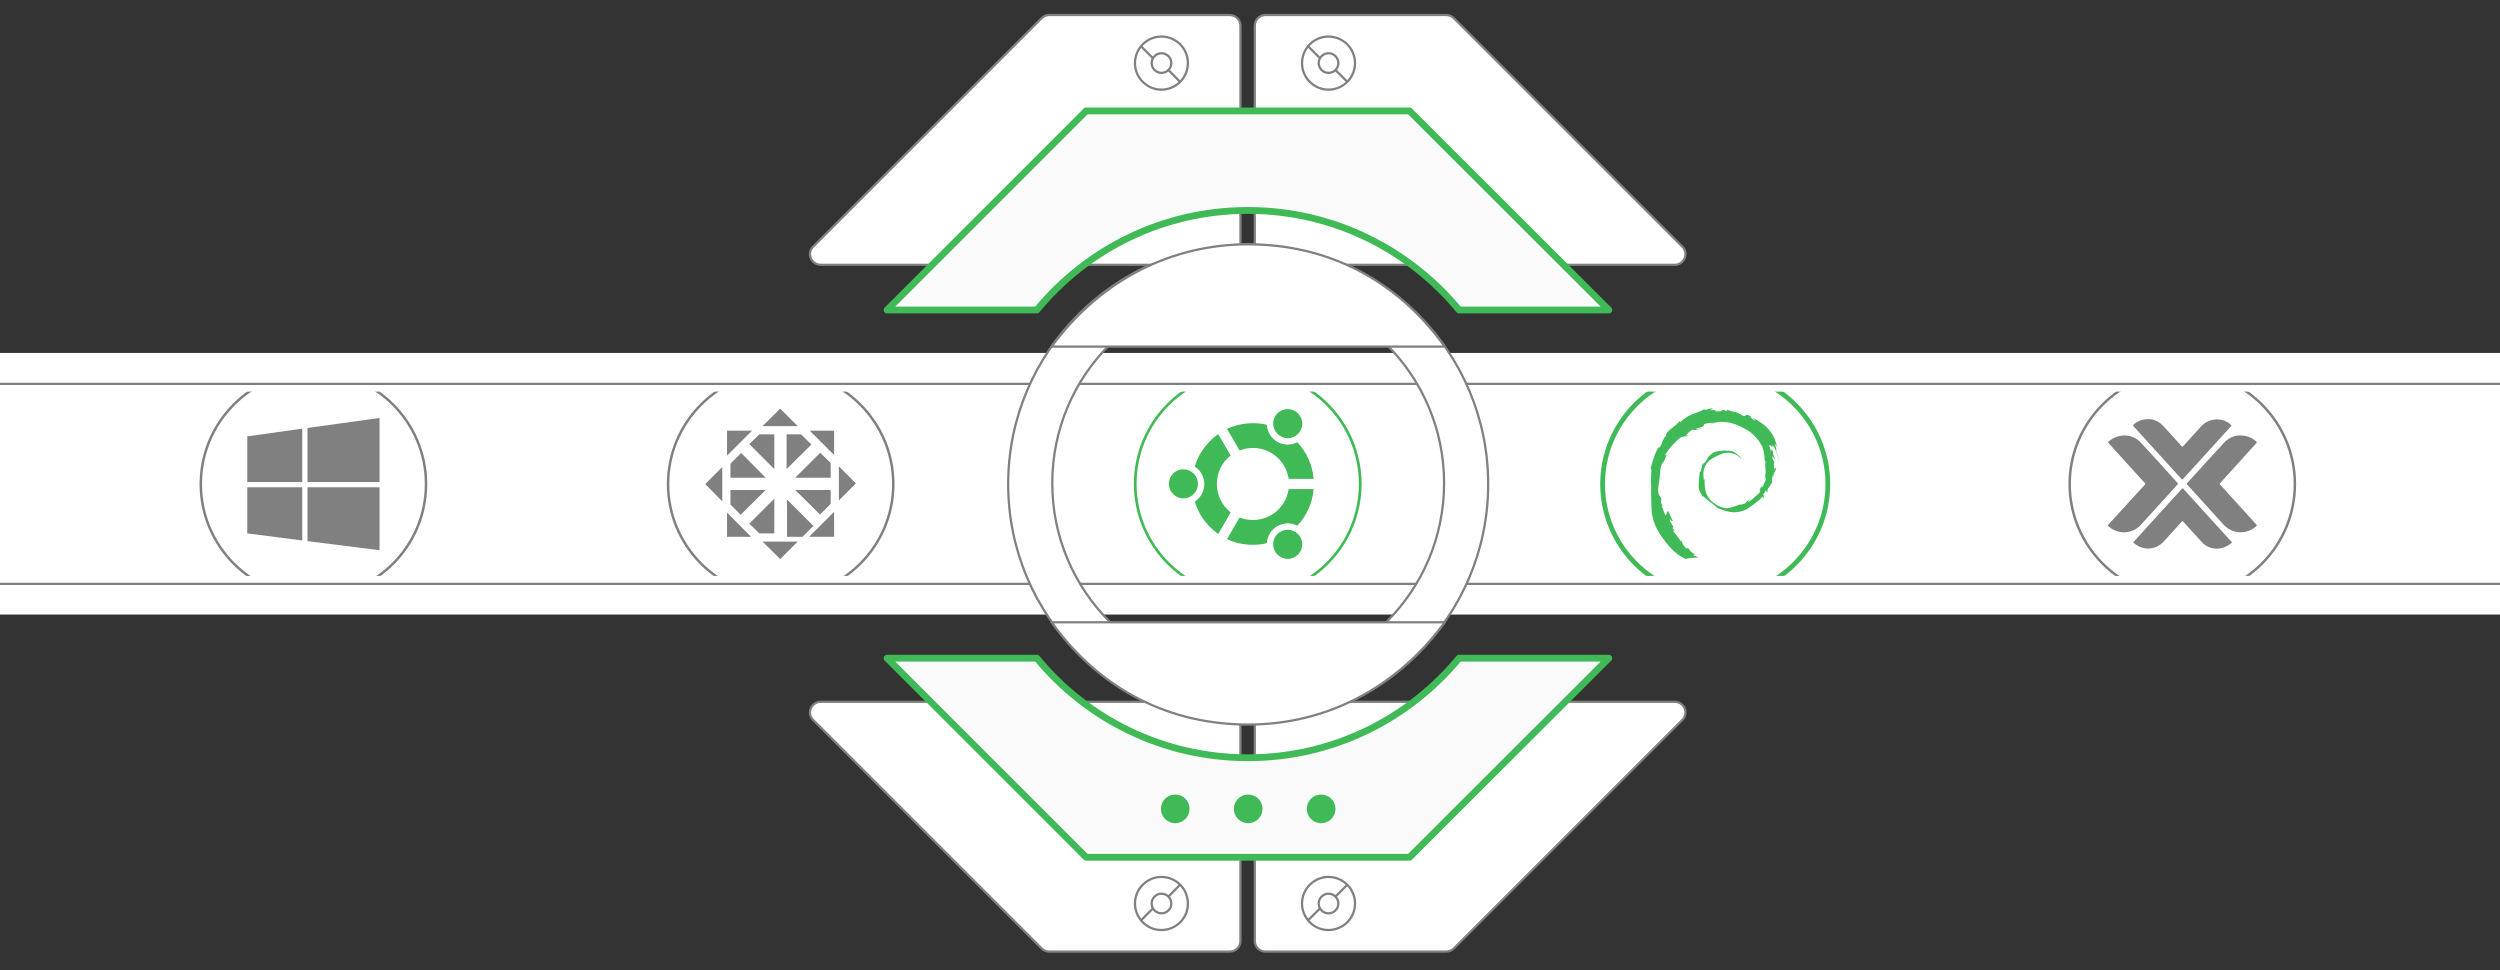
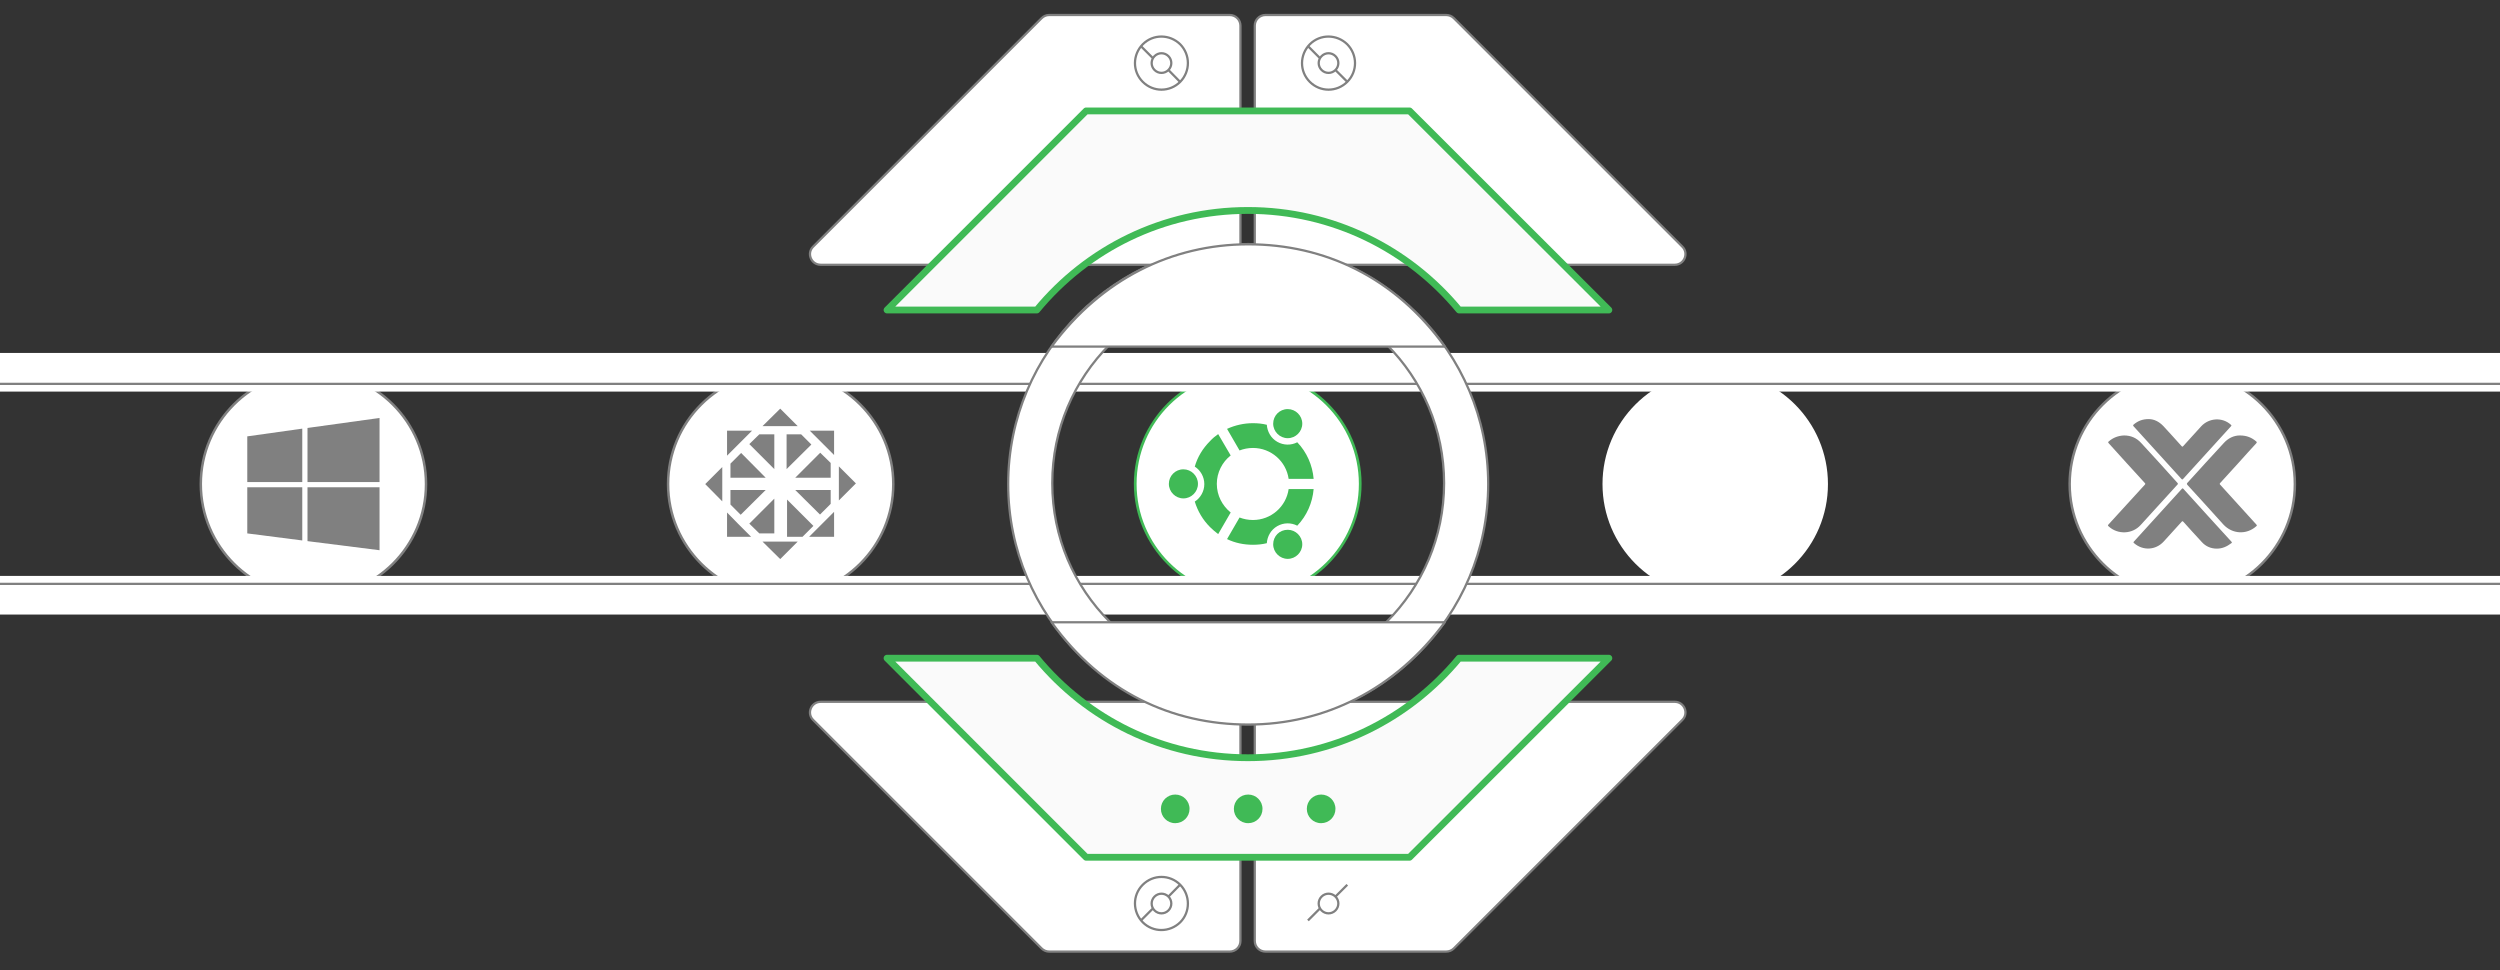
<svg xmlns="http://www.w3.org/2000/svg" version="1.1" id="Layer_1" x="0" y="0" viewBox="0 0 1100 426.8" xml:space="preserve">
  <rect x="0" y="0" width="1100" height="426.8" fill="#333333" stroke="none" />
  <style>
    #svg-concept{stroke:#40ba56;}.os0{fill:#fff}.os1{fill:#40ba56}.os2,.os3{fill:gray}.os3{fill-rule:evenodd;clip-rule:evenodd}.os4{fill:#fff;stroke:gray;stroke-miterlimit:10}.os4,.os5{stroke-linecap:round;stroke-linejoin:round}.os5,.os6,.os7{fill:none;stroke:gray;stroke-miterlimit:10}.os7{fill:#fafafa;stroke:#40ba56;stroke-width:3;stroke-linecap:round;stroke-linejoin:round}.os8{fill:#40ba56}.os9{fill:#40ba56;stroke-linecap:round;stroke-linejoin:round;stroke-miterlimit:10}
  </style>
-   <path class="os0" d="M0 169.5h1100v86.9H0z" />
  <circle class="os0" cx="549" cy="212.9" r="49.5" />
  <path id="svg-ico" class="os1" d="M549 263c-27.6 0-50.1-22.5-50.1-50.1s22.5-50.1 50.1-50.1 50.1 22.5 50.1 50.1S576.6 263 549 263zm0-99c-27 0-48.9 21.9-48.9 48.9s21.9 48.9 48.9 48.9 48.9-21.9 48.9-48.9C597.9 186 576 164 549 164z" />
  <path id="svg-ico" class="os1" d="M566.6 233.1c3.5 0 6.4 2.9 6.4 6.4 0 3.5-2.9 6.4-6.4 6.4-3.5 0-6.4-2.9-6.4-6.4 0-3.6 2.8-6.4 6.4-6.4zM551.3 197.1c8 0 14.6 5.9 15.7 13.6h11c-.5-6-3-11.7-7.2-16.1-2.7 1.4-6 1.4-8.8-.2-2.8-1.6-4.4-4.5-4.6-7.5-2-.5-4-.7-6.1-.7-4 0-7.9.9-11.4 2.5l5.5 9.5c1.8-.7 3.8-1.1 5.9-1.1zM535.4 212.9c0-5 2.4-9.6 6.1-12.5L536 191c-1.3.9-2.5 1.9-3.6 3.1-3.2 3.2-5.5 7-6.7 11.2 2.5 1.6 4.2 4.5 4.2 7.7s-1.7 6.1-4.2 7.7c1.3 4.2 3.5 8 6.7 11.2 1.1 1.1 2.4 2.2 3.6 3.1l5.5-9.5c-3.7-3-6.1-7.5-6.1-12.6z" />
  <path id="svg-ico" class="os1" d="M520.7 206.5c3.5 0 6.4 2.9 6.4 6.4 0 3.5-2.9 6.4-6.4 6.4-3.5 0-6.4-2.9-6.4-6.4 0-3.5 2.8-6.4 6.4-6.4zM567 215.2c-1.1 7.7-7.7 13.6-15.7 13.6-2.1 0-4.1-.4-5.9-1.1l-5.5 9.5c3.5 1.7 7.4 2.5 11.4 2.5 2.1 0 4.1-.2 6.1-.7.2-3 1.8-5.9 4.6-7.5 2.8-1.6 6.1-1.6 8.8-.2 4.2-4.4 6.7-10.1 7.2-16.1h-11zM566.6 180c3.5 0 6.4 2.9 6.4 6.4 0 3.5-2.9 6.4-6.4 6.4-3.5 0-6.4-2.9-6.4-6.4 0-3.5 2.8-6.4 6.4-6.4z" />
  <circle class="os0" cx="343.5" cy="213" r="49.6" />
  <path class="os2" d="M343.5 263.1c-27.6 0-50.1-22.5-50.1-50.1s22.5-50.1 50.1-50.1 50.1 22.5 50.1 50.1-22.5 50.1-50.1 50.1zm0-99.1c-27 0-49 22-49 49s22 49 49 49 49-22 49-49-22-49-49-49z" />
  <g>
    <path class="os3" d="M319.9 189.5h11l-11 11v-11zM356.3 189.5H367v10.7l-10.7-10.7zM367 225.2v11h-11zM330.5 236.2h-10.6v-10.7l4.8 4.9zM321.4 204l4.7-4.7 10.8 10.9h-15.5V204zM336.9 215.6l-11 10.9-4.5-4.5v-6.4h15.5zM310.3 213l7.5-7.5v15.1l-7.5-7.6zM349.9 210.2l11-11 4.6 4.5v6.5h-15.6zM365.5 221.7l-4.7 4.7-10.9-10.8h15.6v6.1zM369.1 205.2l7.5 7.5-7.5 7.5zM346.3 219.8l11.6 11.6-4.8 4.8h-6.8v-16.4zM351 238.3l-7.7 7.7-7.8-7.7zM329.7 230.4l11-11v15.3h-6.6l-4.4-4.3zM346.1 206.4l10.9-10.8-4.5-4.5h-6.4v15.3zM351 187.5l-7.7-7.7-7.8 7.7zM329.7 195.4l11 11v-15.3h-6.6l-4.4 4.3z" />
  </g>
  <g>
    <g>
      <circle class="os0" cx="754.7" cy="213" r="49.6" />
-       <path id="svg-concept" class="os9" d="M754.7 263.1c-27.6 0-50.1-22.5-50.1-50.1s22.5-50.1 50.1-50.1 50.1 22.5 50.1 50.1-22.4 50.1-50.1 50.1zm0-99.1c-27 0-49 22-49 49s22 49 49 49 49-22 49-49-22-49-49-49z" />
      <animate attributeName="opacity" values="0;1;0" begin="1s" dur="1s" repeatCount="indefinite" />
    </g>
-     <path id="svg-ico" class="os9" d="M726.4 211.2c0 .6 0 1.7.1 2.3v3.9c0 2.5.1 5.8.2 6.7.1 3 1 5.8 1.9 7.7.9 1.9 2.1 3.9 4.2 6.6 2.1 2.7 3.4 3.9 5.2 5.3 1.1.9 2.4 1.6 3.5 2.2 1.8-.3 3.6-.5 5.4-.6 0 0 .1 0 .1-.1 0-.2-1.6-.7-1.8-.7-.1 0 .4-.6.5-.7.1-.2-.2-.1-.3-.1-.2 0-.4-.2-.5-.3-.1-.1-.3-.2-.3-.2l-.3-.3c-.1-.1-.2-.2-.3-.2-.1-.1-.3-.3-.3-.4-.3-.3-.6-.7-.7-.9-.1-.2-.1-.2-.4-.2s-.3.1-.6.1-.2-.1-.4-.3c-.1-.2-.3-.4-.4-.5-.1-.1-.2-.3-.3-.4-.1-.1-.1-.2-.2-.3-.1-.1-.6-1-.6-1.2v-.8l-.4.6s-.7-1-1.1-1.6c-.5-.6-2.1-2.7-2.3-3-.2-.3.1-.3.2-.3s.9.4.9.4-.3-.2-.7-.5c-.4-.3-.8-1-.8-1.1 0-.1.2-.1.2-.2s.1-.1.2-.2-.1-.3-.3-.6c-.2-.3-.6-.8-.8-1.3-.2-.5-.4-.6-.4-.8 0-.2-.1-.2-.1-.6 0-.4 0-.3.3.1.2.4.8.6 1 .6.2 0-.1-.3-.7-1.6-.2-.6-.7-1.6-.9-2-.2-.4-.4-.8-.6-.8-.4 0-.5 1.9-.9 1.9-.3 0-1.7-4.2-1.7-4.2h.4s-.3-.4-.4-.8c-.1-.4-.4-.6-.4-.6s.1-.6.1-1 .1-.6.1-.8c0-.2-.1-.3-.7-1.1-.5-.8-.7-1.7-.7-2.3 0-.6 0-1.1.1-2 .1-.9.4-2.4.5-3.3.1-.9.3-2.7.4-4 .1-1.3.4-2 .7-2.6.3-.6.7-.7 1.1-1.7.4-.9.9-2.2.9-2.2l-.7-.1s.1 0 .2-.2c.2-.2.2-.4 1.1-1.6.8-1.2 2.3-2.8 4-4.5 1.7-1.8 3.2-1.8 3.6-1.8h.7c.1 0 0-.1.7-.8.4-.4.1-.3 0-.1-.1.2-.7.6-.8.6-.2 0-.3-.2-.3-.2s.3-.4 1.3-1.3 1.3-1.1 1.6-1.1c.3 0 .7.1 1.3.1 1.3 0 2.5-.9 2.5-1 0-.1-.1.1-1.2.5-.9.3-1.1.3-1.1.3s.2-.4.4-.5c.1-.1.9-.2 2-.6 1-.4 1.2-.6 1.2-1s.9-.6 1.8-.7c1-.1 2-.2 2.1-.2.1 0 .3 0 .3.1s-.3.2-.9.3c-.8.2-.7.4-.7.4s.3-.2.7-.3c.4-.1.7-.2.9-.2.1 0 0-.2.2-.2.1 0 .2-.1.6-.2.4-.1 1.4-.3 2.6-.3 1.2 0 3 .2 3.9.4.9.2 2.6.8 3.3 1.1.7.3 2 .9 3.6 1.8s2 1.3 3.1 2.2c1 .9 1.6 1.6 2.5 2.8.9 1.3 1.1 1.8 1.5 2.4.5 1 .9 3 .9 3.5.1.5.3 2.6.3 2.8 0 .2.1.2.2.2s.1.2.1.6c0 .4-.1.6-.1 1.3 0 .7.2 2.3.2 2.9 0 1.3-.7 3.6-.7 3.6l.7-1.7v1.6c0 .2-.1.4-.4 1-.3.6-.7 1.4-.7 1.7 0 .3-.5.3-.6.4-.1.1-.3.2-.4.2-.1 0-.5 1-.6 1.2-.1.3.2.2.3.2.1 0 0 .3-.1.6-.1.2-.2.5-.4.6-.2.2-.6.5-1.6 1.4-1 .9-2.4 2.3-3.1 2.3-.5 0-.1-.3.2-.5.3-.2.4-.5.3-.5-.1 0-1.1.8-1.3 1-.2.2-.1.2-.3.5-.1.3-.4.3-1.1.5-.7.2-1.1.4-1.3.4-.1 0-.2-.2-.2-.2s-3.9 1.7-5.9 1.7c-1.6 0-4-1-5.9-2.5-1.9-1.5-3-3.4-3.4-5.1-.4-1.7-.4-4.8-.4-5.2 0-.5-.1-.1-.1.1 0 .1-.2 0-.2.1s-.1.2-.1 0v-.9c0-.4-.1-.5-.1-.8v-1.4c0-.4.1-.9.4-2 .3-1 1.3-2.4 2-3.1.7-.6 1.5-1.1 2.6-1.7 1.1-.6 2.3-1.1 3.1-1.4.9-.4 1.8-.5 2.8-.5s2.3.4 3.1.7c.7.3 1.6 1 2 1.4.5.4 1.1.9 1.1.9s-.4-.5-.6-.7c-.2-.2-.7-.9-1.1-1.2-.3-.3-.9-.8-1.7-1.3-.8-.5-2-.7-2.5-.7H758c-.5 0-2.5.2-3 .4s-1.3.5-1.6.8c-.3.2-.6.4-.8.6-.3.2-.6.6-.9.9-.3.3-1 1.8-1.1 2-.1.2-.8.6-1.3 1.1-.4.5-.6 1.7-.7 2.3-.1.7-.3 1-.5 1.2-.3.2-.3.4-.3.7 0 .9-.4 3.1-.4 5.9 0 1.2.6 2.1.8 2.6.3.5.8 1.4 1 1.7.2.4.3.4.3.4l-.3-.8s1.2 1.2 1.5 1.4c.3.2 1.3 1 1.7 1.3.4.3 1.8 1.4 2.3 1.8.5.4.8.6.8.7 0 0-.1 0-.1.1 0 0 .4.2 2 .8 3.3 1.2 5 1.2 5.5 1.2.6 0 1.4 0 3.2-.4 1.8-.4 3.5-1.6 4.3-2.2.8-.6 2.2-1.6 2.5-1.9.3-.3.8-.6 1-.8.2-.2.3-.2.5-.4s.4-.5.8-.9.8-.5.8-.5-.4.5-.5.6c-.1.2.1.1.3.1.2 0-.2.5-.2.5 0 .2.8-1.3.8-1.5 0-.2-.4 0-.5 0s-.2 0-.2-.1.2-.4.5-.9.8-1.2.8-1.2l.7 1.1v-1.3c0-.5.6-1.1.8-1.4.1-.2.4-.5.7-1 .4-.5.5-1.3.5-1.9V210s.1-.2.2-.3c.2-.2.1.1.1.4 0 .3.2.6.2.6v-.5c0-.2-.1-.1-.1-.3 0-.2-.2-.1-.2-.2s.1-.1.1-.6c0-.3.1-.4.1-.1 0 .1.2.1.2.5.1.3.3.8.3.8s-.2-.6-.2-1.3c0-.8.3-1 .5-1.4.1-.4.3-.5.5-1.1.1-.6.3-.6 0-.6s-.4.5-.6.5c-.2 0-.3-1.5-.3-2.2 0-.7.2-.7.2-.6.1.1 0 .1.2 0 .1-.1 0-.1-.3-.4-.3-.3-.5-.9-.7-1.7-.2-.7 0-.7.1-.7s.2.3.4.7c.1.4.3.5.4.5.1-.1-.3-1.7-.5-1.9-.1-.3-.1-1-.1-1.2 0-.2-.3-.8-.6-1.2-.3-.5-.1 0-.1.6.1.6-.5-.2-.7-1.2-.3-1-.4-1.4-.2-1.4s.9.9 1.1.9c.2 0 .3-.8.3-.8s1 1.5 1.4 2.6c.3.7.7 1.8.9 2.7.2.9.6 2.3.6 2.3s-.4-2.1-.6-2.8l-.8-2.4c-.2-.2-.1-.3 0-.3s.2 0 .1-.3-.7-2.3-.5-2.3c.1 0 1 1.5 1 1.5s-.8-2.4-1.4-4c-.6-1.6-2.1-3.4-2.8-4.2-.7-.8-1.8-1.8-2.6-2.3-.8-.6-2.1-1.4-2.5-1.6-.5-.2-1.5-.9-1.5-.9s.7.8.9 1c.3.2.1.3.1.3s-1.6-1-1.8-1.2c-.2-.1-.2-.3-.2-.6s-1.3-.8-1.7-.8c-.4 0-.5.4-.7.5-.2.1-.8 0-.8 0s-1.6-.8-2.3-1.2c-.7-.4-1.1-.5-1.9-.6-.8-.1-3.1-1-3.1-1l.2.7s-1.5-.5-1.8-.5c-.6 0-.7.6-1.5.6h-1.6c-.3 0-.3-.2-.1-.2.2 0 .3-.1.5-.1s.7-.2.7-.2-.8.2-1.3.2c-.6 0-.7-.4-1-.4-.3 0-1.6.3-1.6.3l.6-.4c.3-.2.9-.5.9-.5h-.7c-.7 0-2.3.6-2.9.7-.6.1.1-.5.1-.5s-.9.3-1.5.7c-.7.4-1.9.8-3 1.2-1.1.4-2 .8-2.8 1.2-.7.4-1.6 1-2.1 1.4-.5.4-1.2 1-1.4 1.2-.2.2-.3.1-.3-.1s-.1-.3-.1-.3-.1.2-.6.7c-.5.5-1.4 1.4-1.8 1.6-.4.3-1.1.9-1.5 1.2-.4.3-1.2 1-1.4 1.3-.2.3-.5.6-.7 1.3-.2.7-.2.8-.4.8s-.2.1-.3.4c-.1.3-.4.5-.5.8-.1.3-.3.7-.5 1.2-.1.5-.4 1.2-.7 1.6-.3.4-.6 1-.8 1-.2 0-.3-.5-.3-.5s-.1.3-.2.7c-.2.4-1 2.1-1.4 3.1-.4 1.1-1.7 5.4-1.7 5.5 0 .1.3.7.3.9 0 .4-.2 3.8-.2 4.4z" />
  </g>
  <g>
    <circle class="os0" cx="960.2" cy="213" r="49.6" />
    <path class="os2" d="M960.2 263.1c-27.6 0-50.1-22.5-50.1-50.1s22.5-50.1 50.1-50.1 50.1 22.5 50.1 50.1-22.5 50.1-50.1 50.1zm0-99.1c-27 0-49 22-49 49s22 49 49 49 49-22 49-49-22-49-49-49z" />
    <g>
      <path class="os2" d="M934.6 191.6c3 0 5.5 1.1 7.5 3.3 5.4 5.8 10.7 11.7 16 17.6.2.3.3.4 0 .7-5.4 5.9-10.8 11.9-16.2 17.8-3.7 4.1-10.1 4.3-14.1.6-.4-.3-.4-.5 0-.9l15.9-17.4c.3-.3.3-.5 0-.8-5.3-5.8-10.6-11.6-15.9-17.5-.3-.4-.3-.5.1-.8 1.8-1.6 4.1-2.5 6.7-2.6zM985.5 191.6c3 0 5.2.9 7.2 2.6.3.3.4.4.1.8-2.6 2.8-5.1 5.6-7.7 8.5-2.7 3-5.5 6-8.2 9-.4.4-.2.6.1.9 5.3 5.8 10.5 11.6 15.8 17.4.3.4.3.5-.1.8-4.3 3.8-10.5 3.4-14.4-.8-5.2-5.8-10.5-11.6-15.8-17.4-.3-.4-.4-.6 0-1 5.3-5.8 10.6-11.7 16-17.5 1.9-2.1 4.4-3.3 7-3.3zM945.4 184.4c2.4 0 4.6 1.1 6.5 3.1 2.7 2.9 5.3 5.8 8 8.8.3.3.4.3.7 0 2.6-2.9 5.3-5.8 7.9-8.7 3.5-3.8 9.4-4.1 13.1-.7.3.3.3.4 0 .7l-21 23.1c-.3.4-.5.3-.8 0l-21-23.1c-.3-.3-.3-.5 0-.8 1.9-1.6 3.9-2.4 6.6-2.4zM975.4 241.4c-2.6 0-4.9-1-6.6-2.9-2.7-2.9-5.4-5.9-8.1-8.9-.3-.3-.5-.4-.8 0-2.6 2.9-5.3 5.8-7.9 8.7-3.5 3.8-9.1 4.1-13 .7-.4-.3-.3-.5 0-.8l21-23.1c.3-.3.4-.3.7 0 7 7.7 14 15.5 21.1 23.2.3.3.3.5 0 .7-2 1.5-4 2.4-6.4 2.4z" />
    </g>
  </g>
  <g>
    <circle class="os0" cx="137.9" cy="213" r="49.6" />
    <path class="os2" d="M137.9 263.1c-27.6 0-50.1-22.5-50.1-50.1s22.5-50.1 50.1-50.1S188 185.4 188 213s-22.4 50.1-50.1 50.1zm0-99.1c-27 0-49 22-49 49s22 49 49 49 49-22 49-49-22-49-49-49z" />
    <g>
      <path class="os2" d="M108.8 234.7l24.2 3.1v-23.4h-24.2zM108.8 212.1H133v-23.5l-24.2 3.4zM135.3 188.3v23.8H167v-28.2zM135.3 238.1l31.7 4v-27.7h-31.7z" />
    </g>
  </g>
  <path class="os0" d="M0 155.3h1100v17H0zM0 253.4h1100v17H0z" />
  <path class="os4" d="M0 168.9h1100M1100 256.9H0" />
  <g>
    <path class="os0" d="M549.2 107.1c-58.3 0-105.6 47.3-105.6 105.6s47.3 105.6 105.6 105.6S654.8 271 654.8 212.7s-47.3-105.6-105.6-105.6zm0 191.8c-47.6 0-86.2-38.6-86.2-86.2s38.6-86.2 86.2-86.2 86.2 38.6 86.2 86.2-38.5 86.2-86.2 86.2z" />
    <circle class="os5" cx="549.2" cy="213" r="105.6" />
    <circle class="os5" cx="549.2" cy="212.6" r="86.2" />
    <path class="os4" d="M461.6 6.6h79.5c2.6 0 4.7 2.1 4.7 4.7v100.5c0 2.6-2.1 4.7-4.7 4.7h-180c-4.2 0-6.3-5.1-3.3-8L458.3 8c.9-.9 2.1-1.4 3.3-1.4zM636.3 6.6h-79.5c-2.6 0-4.7 2.1-4.7 4.7v100.5c0 2.6 2.1 4.7 4.7 4.7h180.1c4.2 0 6.3-5.1 3.3-8L639.7 8c-.9-.9-2.1-1.4-3.4-1.4z" />
    <path class="os6" d="M519.3 36c-4.6 4.6-11.9 4.6-16.5 0s-4.5-11.9 0-16.5c4.6-4.6 11.9-4.5 16.5 0 4.5 4.6 4.5 11.9 0 16.5z" />
    <path class="os6" d="M514.1 30.8c-1.7 1.7-4.4 1.7-6.1 0-1.7-1.7-1.7-4.4 0-6.1 1.7-1.7 4.4-1.7 6.1 0 1.7 1.7 1.7 4.4 0 6.1zM519.2 36l-5.1-5.2M507.2 25.5l-5.2-5.2M592.8 36c-4.6 4.6-11.9 4.6-16.5 0s-4.5-11.9 0-16.5c4.6-4.6 11.9-4.5 16.5 0 4.5 4.6 4.6 11.9 0 16.5z" />
    <path class="os6" d="M587.6 30.8c-1.7 1.7-4.4 1.7-6.1 0-1.7-1.7-1.7-4.4 0-6.1 1.7-1.7 4.4-1.7 6.1 0 1.7 1.7 1.7 4.4 0 6.1zM592.8 36l-5.2-5.2M580.7 25.5l-5.2-5.2" />
    <path class="os4" d="M461.6 418.7h79.5c2.6 0 4.7-2.1 4.7-4.7V313.5c0-2.6-2.1-4.7-4.7-4.7h-180c-4.2 0-6.3 5.1-3.3 8l100.5 100.5c.9.9 2.1 1.4 3.3 1.4zM636.3 418.7h-79.5c-2.6 0-4.7-2.1-4.7-4.7V313.5c0-2.6 2.1-4.7 4.7-4.7h180.1c4.2 0 6.3 5.1 3.3 8L639.7 417.3c-.9.9-2.1 1.4-3.4 1.4z" />
    <g>
      <path class="os6" d="M519.3 389.3c-4.6-4.6-11.9-4.6-16.5 0s-4.5 11.9 0 16.5c4.6 4.6 11.9 4.5 16.5 0 4.5-4.5 4.5-11.9 0-16.5z" />
      <path class="os6" d="M514.1 394.5c-1.7-1.7-4.4-1.7-6.1 0-1.7 1.7-1.7 4.4 0 6.1 1.7 1.7 4.4 1.7 6.1 0 1.7-1.7 1.7-4.4 0-6.1zM519.2 389.3l-5.1 5.2M507.2 399.8L502 405" />
    </g>
    <g>
-       <path class="os6" d="M592.8 389.3c-4.6-4.6-11.9-4.6-16.5 0s-4.5 11.9 0 16.5c4.6 4.6 11.9 4.5 16.5 0 4.5-4.5 4.6-11.9 0-16.5z" />
      <path class="os6" d="M587.6 394.5c-1.7-1.7-4.4-1.7-6.1 0-1.7 1.7-1.7 4.4 0 6.1 1.7 1.7 4.4 1.7 6.1 0 1.7-1.7 1.7-4.4 0-6.1zM592.8 389.3l-5.2 5.2M580.7 399.8l-5.2 5.2" />
    </g>
    <path id="svg-concept" class="os7" d="M707.9 136.4H642c-22.1-26.7-55.5-43.8-92.9-43.8-37.4 0-70.8 17-92.9 43.8h-65.9l87.6-87.6h142.3l87.7 87.6M707.9 289.6H642c-22.1 26.7-55.5 43.8-92.9 43.8-37.4 0-70.8-17-92.9-43.8h-65.9l87.6 87.6h142.3l87.7-87.6" />
    <path class="os4" d="M462.7 152.5c21.9-29.7 53-45 86.5-45s64.5 14.4 86.5 45h-173zM635.7 273.8c-21.9 29.7-53 45-86.5 45s-64.5-14.4-86.5-45h173z" />
    <g>
      <path id="svg-ico" class="os8" d="M523.4 355.9c0 3.5-2.8 6.3-6.3 6.3s-6.3-2.8-6.3-6.3 2.8-6.3 6.3-6.3 6.3 2.8 6.3 6.3z" />
    </g>
    <g>
      <path id="svg-ico" class="os8" d="M555.5 355.9c0 3.5-2.8 6.3-6.3 6.3s-6.3-2.8-6.3-6.3 2.8-6.3 6.3-6.3 6.3 2.8 6.3 6.3z" />
    </g>
    <g>
      <path id="svg-ico" class="os8" d="M587.6 355.9c0 3.5-2.8 6.3-6.3 6.3s-6.3-2.8-6.3-6.3 2.8-6.3 6.3-6.3 6.3 2.8 6.3 6.3z" />
    </g>
    <animateMotion path="M0, 0 205 0 0" begin="1s" dur="3s" fill="freeze" />
  </g>
</svg>